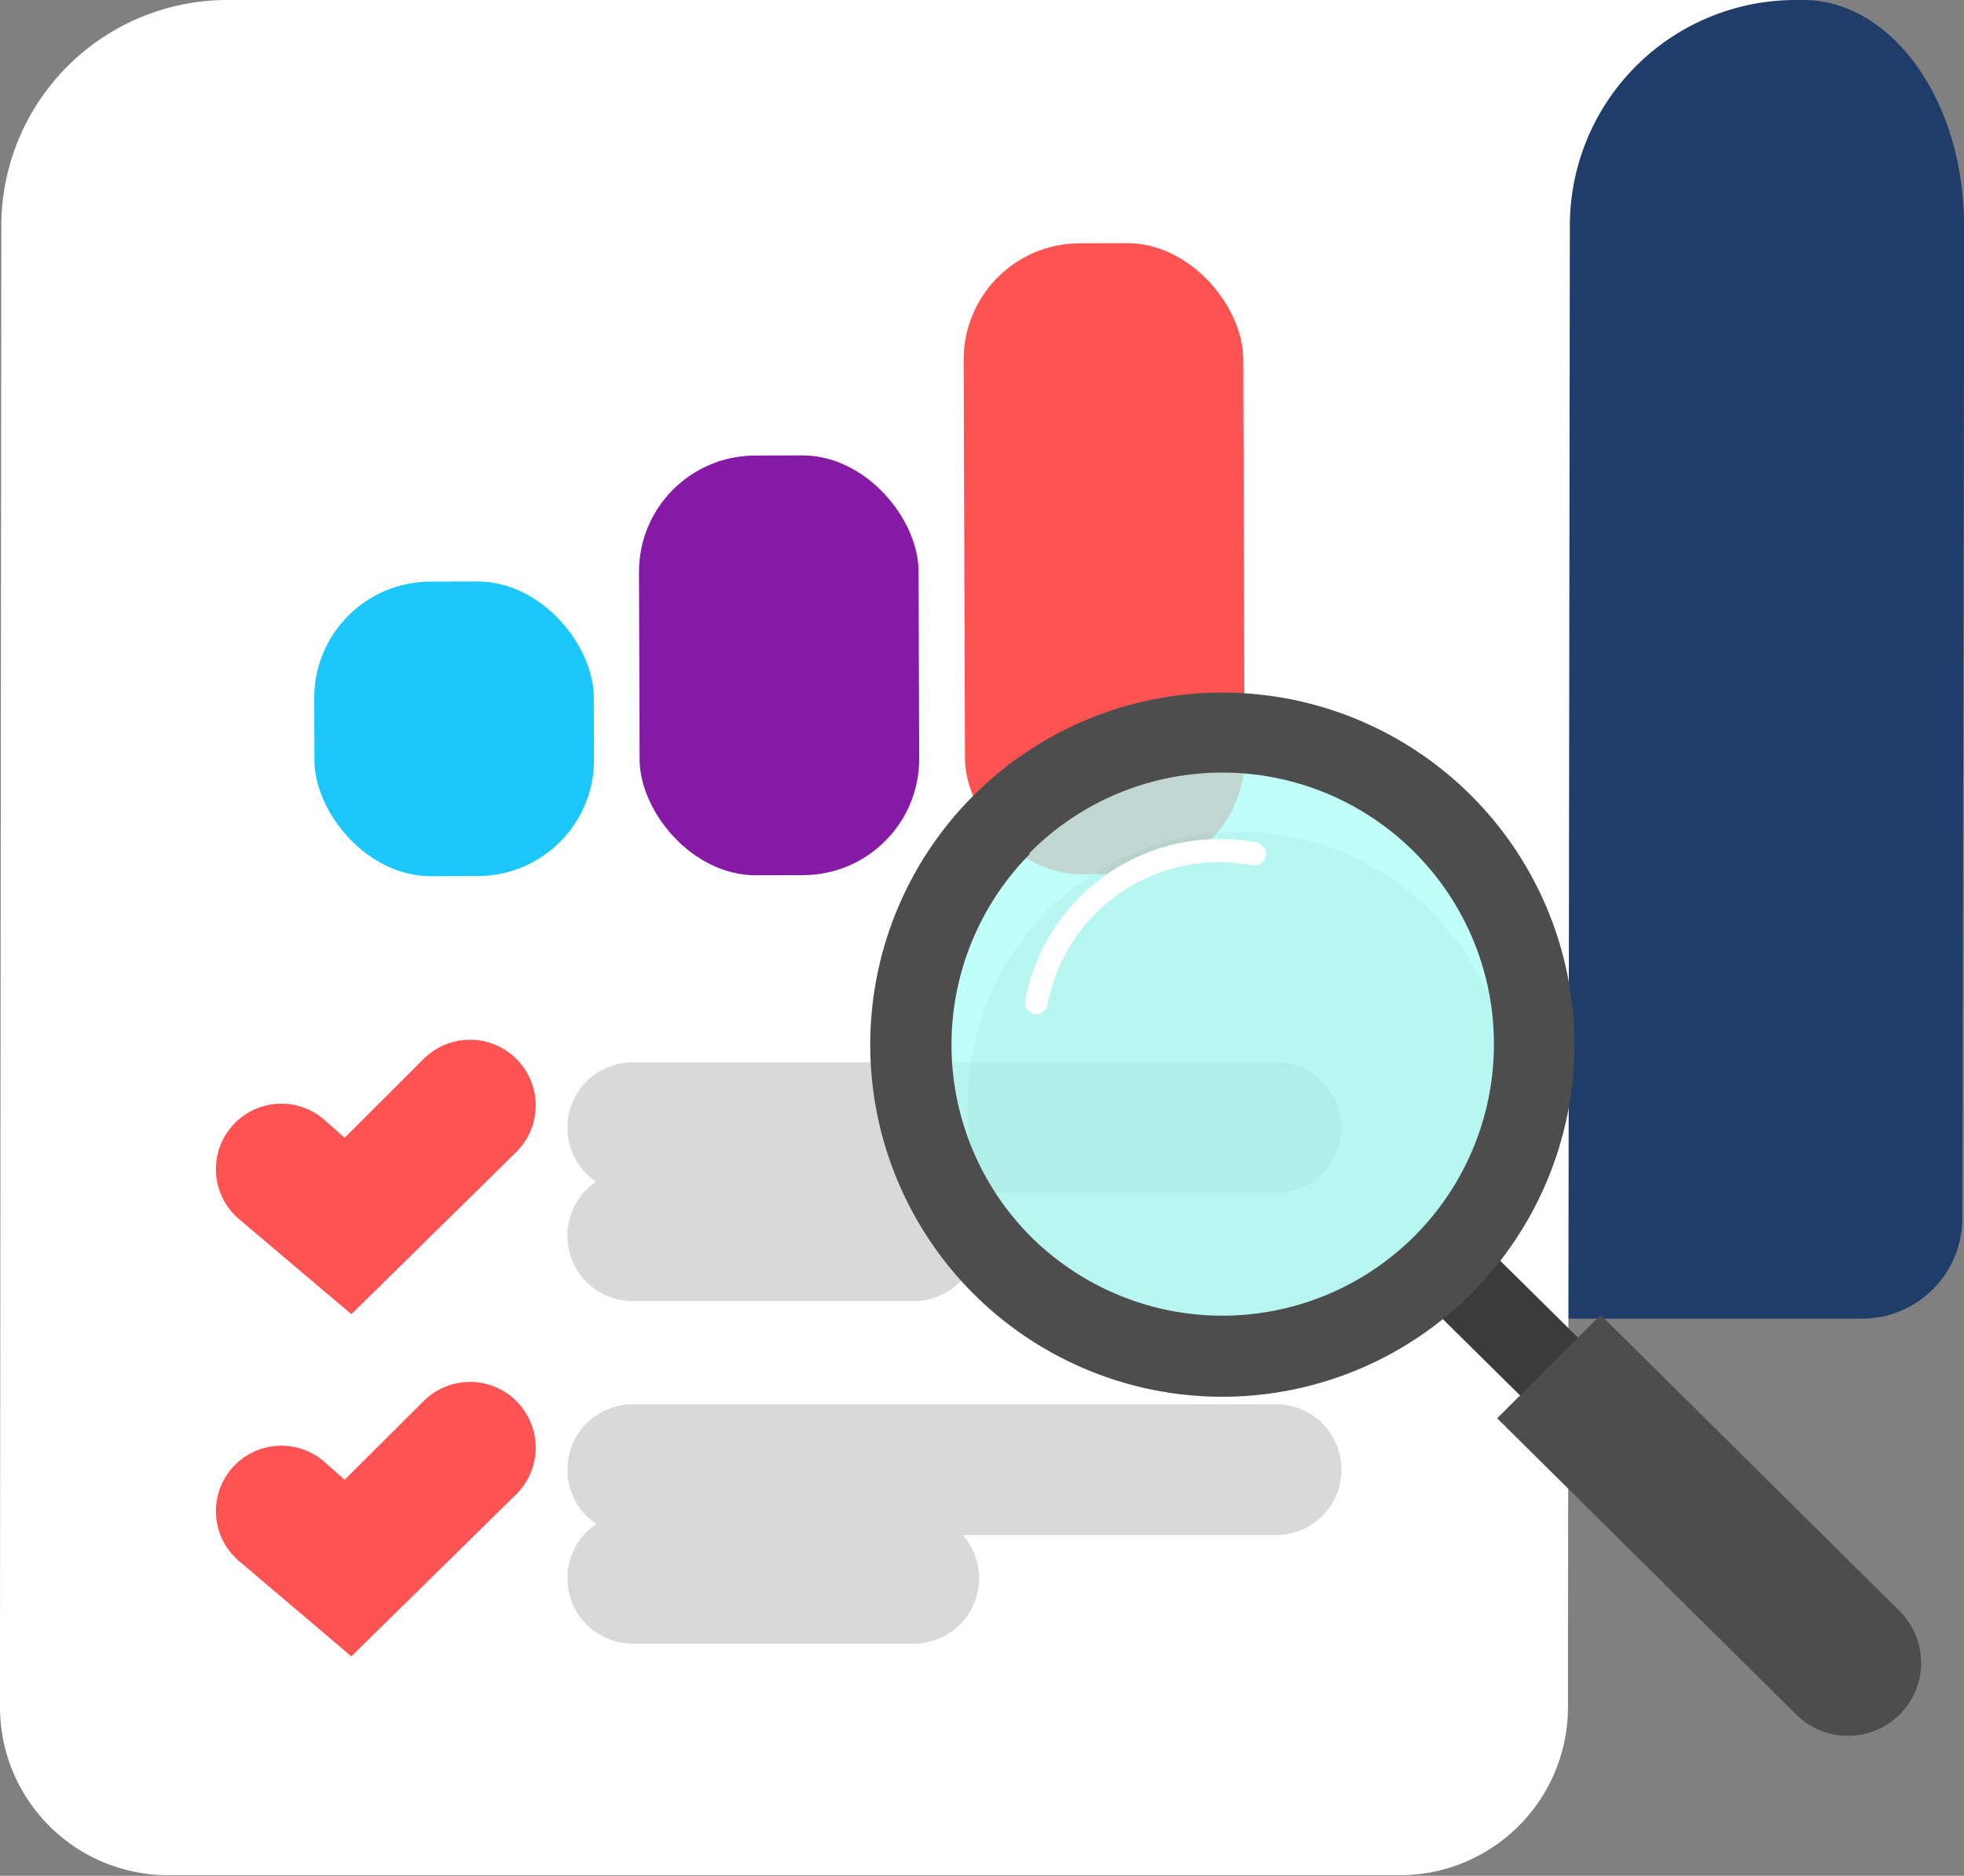
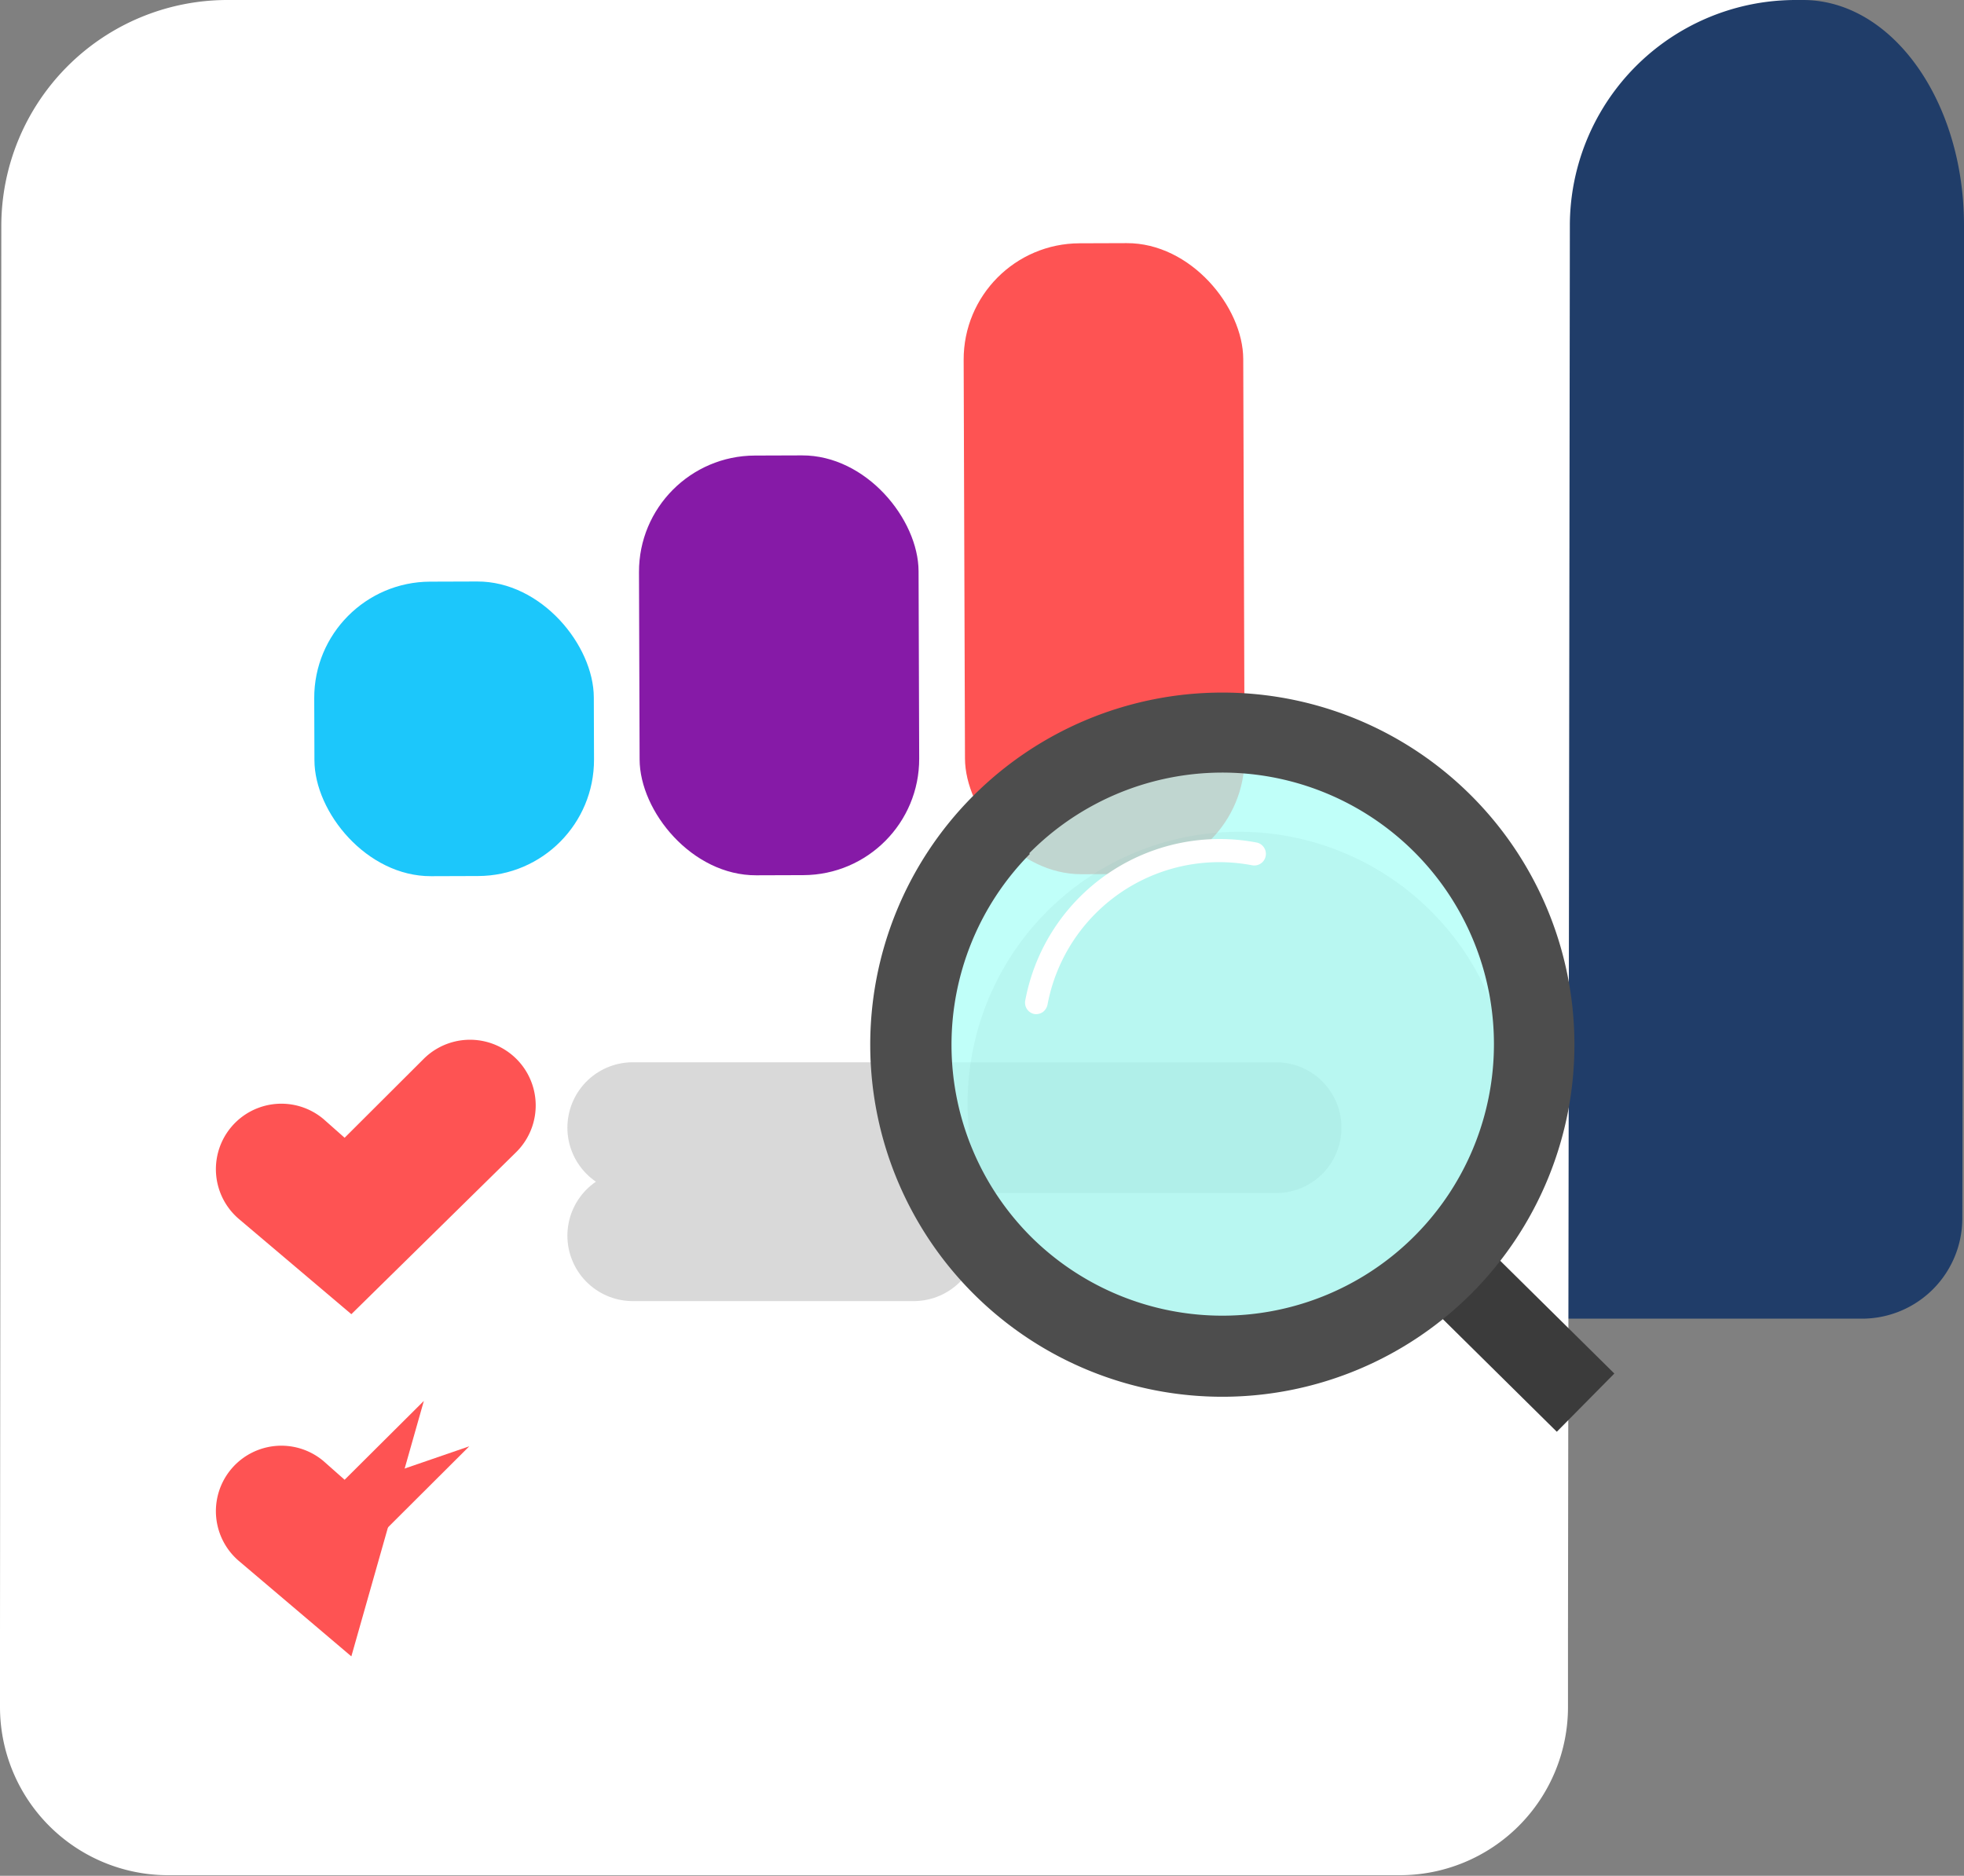
<svg xmlns="http://www.w3.org/2000/svg" viewBox="0 0 105.09 100.37">
  <rect x="0" y="0" width="105.09" height="100.37" fill="#808080" stroke="none" />
  <defs>
    <style>.cls-1{isolation:isolate;}.cls-2{fill:#203d69;}.cls-3,.cls-4{fill:#fff;}.cls-4{stroke:#d9d9d9;stroke-linecap:round;stroke-miterlimit:10;stroke-width:7px;}.cls-5{fill:#fe5353;}.cls-6{fill:#861aa7;}.cls-7{fill:#1cc7fb;}.cls-8{opacity:0.13;mix-blend-mode:multiply;}.cls-9{fill:#3b3b3b;}.cls-10{fill:#4d4d4d;}.cls-11{fill:#adfff7;opacity:0.76;}</style>
  </defs>
  <g class="cls-1">
    <g id="Layer_2" data-name="Layer 2">
      <g id="Layer_1-2" data-name="Layer 1">
        <path class="cls-2" d="M105.09,19.16V12.08h0C105.1,5.41,101.24,0,96.47,0H95.28c-4.77,0-12.59,5.41-12.6,12.08H45.06L45,70.56H99.67A5.37,5.37,0,0,0,105,65.2Z" />
        <path class="cls-3" d="M96.12,0h-84A12.1,12.1,0,0,0,.07,12.08h0L0,87.34v4a9,9,0,0,0,9,9h65.9a9,9,0,0,0,9-9v-4L84,12.08h0A12.08,12.08,0,0,1,96.12,0Z" />
        <line class="cls-4" x1="33.86" y1="60.34" x2="68.28" y2="60.34" />
-         <line class="cls-4" x1="33.86" y1="78.64" x2="68.28" y2="78.64" />
        <line class="cls-4" x1="33.86" y1="66.12" x2="48.89" y2="66.12" />
-         <line class="cls-4" x1="33.86" y1="84.45" x2="48.89" y2="84.45" />
        <polyline class="cls-5" points="15.02 62.56 18.6 65.58 25.11 59.09" />
        <path class="cls-5" d="M18.8,70.32l-6-5.08a3.5,3.5,0,0,1,4.51-5.36l1.13,1,4.24-4.23a3.5,3.5,0,0,1,4.94,5Z" />
        <polyline class="cls-5" points="15.02 80.86 18.6 83.88 25.11 77.39" />
-         <path class="cls-5" d="M18.8,88.63l-6-5.09a3.5,3.5,0,0,1,4.51-5.36l1.13,1,4.24-4.22a3.5,3.5,0,1,1,4.94,5Z" />
+         <path class="cls-5" d="M18.8,88.63l-6-5.09a3.5,3.5,0,0,1,4.51-5.36l1.13,1,4.24-4.22Z" />
        <rect class="cls-6" x="34.21" y="24.37" width="14.96" height="22.46" rx="6.22" transform="translate(-0.12 0.14) rotate(-0.19)" />
        <rect class="cls-7" x="16.82" y="31.12" width="14.96" height="15.76" rx="6.22" transform="translate(-0.13 0.08) rotate(-0.19)" />
        <rect class="cls-5" x="51.6" y="13.02" width="14.96" height="33.76" rx="6.22" transform="translate(-0.1 0.19) rotate(-0.19)" />
        <path class="cls-8" d="M56.09,69.37a14.53,14.53,0,1,1,20.55-.12A14.53,14.53,0,0,1,56.09,69.37Z" />
        <rect class="cls-9" x="74.39" y="68.58" width="12.2" height="4.38" transform="translate(88.01 177.68) rotate(-135.34)" />
-         <path class="cls-10" d="M80.11,75.89l16,15.85a3.93,3.93,0,0,0,5.54,0h0a3.91,3.91,0,0,0,0-5.53l-16-15.85Z" />
        <circle class="cls-11" cx="65.27" cy="55.85" r="15.01" transform="translate(-7.92 10.88) rotate(-8.98)" />
        <path class="cls-10" d="M52,42.66a18.84,18.84,0,1,0,26.65-.16A18.84,18.84,0,0,0,52,42.66Zm3.07,3a14.53,14.53,0,1,1,.12,20.54A14.53,14.53,0,0,1,55.11,45.69Z" />
        <path class="cls-3" d="M55.79,54.16a.66.66,0,0,0,.26-.4A9.35,9.35,0,0,1,67,46.3a.62.62,0,0,0,.23-1.22,10.58,10.58,0,0,0-12.37,8.45.62.62,0,0,0,.49.73A.64.64,0,0,0,55.79,54.16Z" />
      </g>
    </g>
  </g>
</svg>